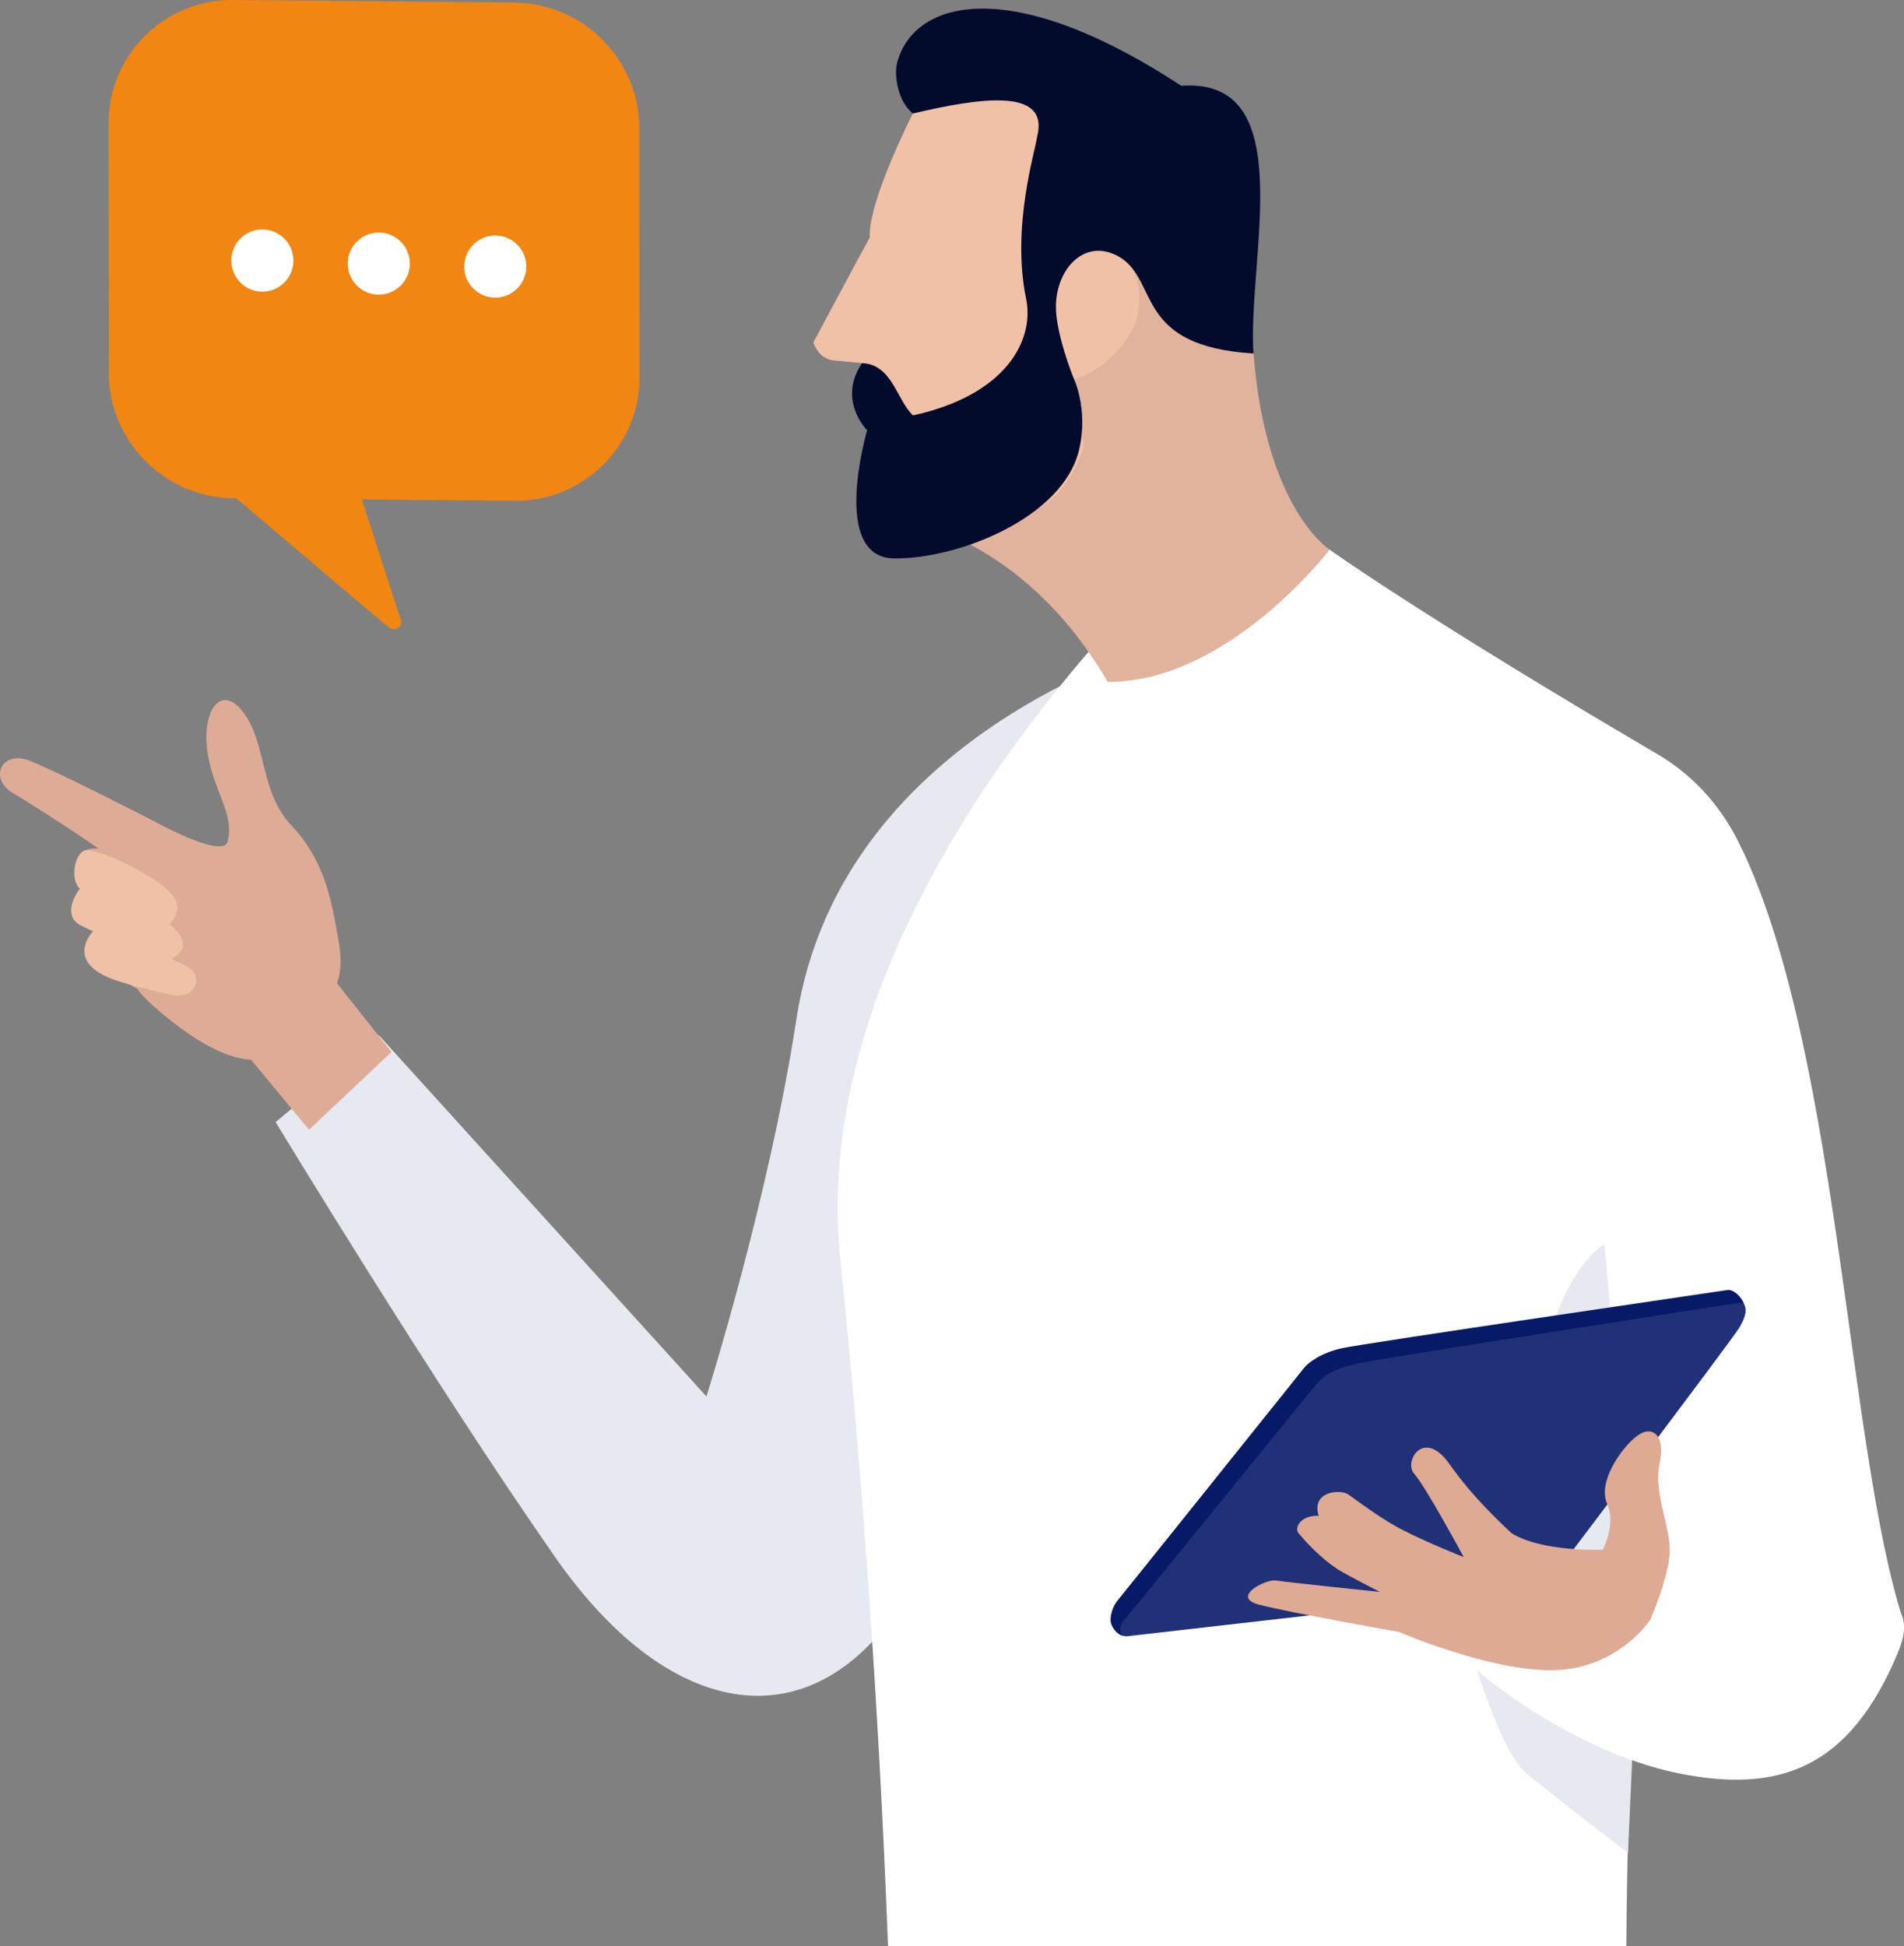
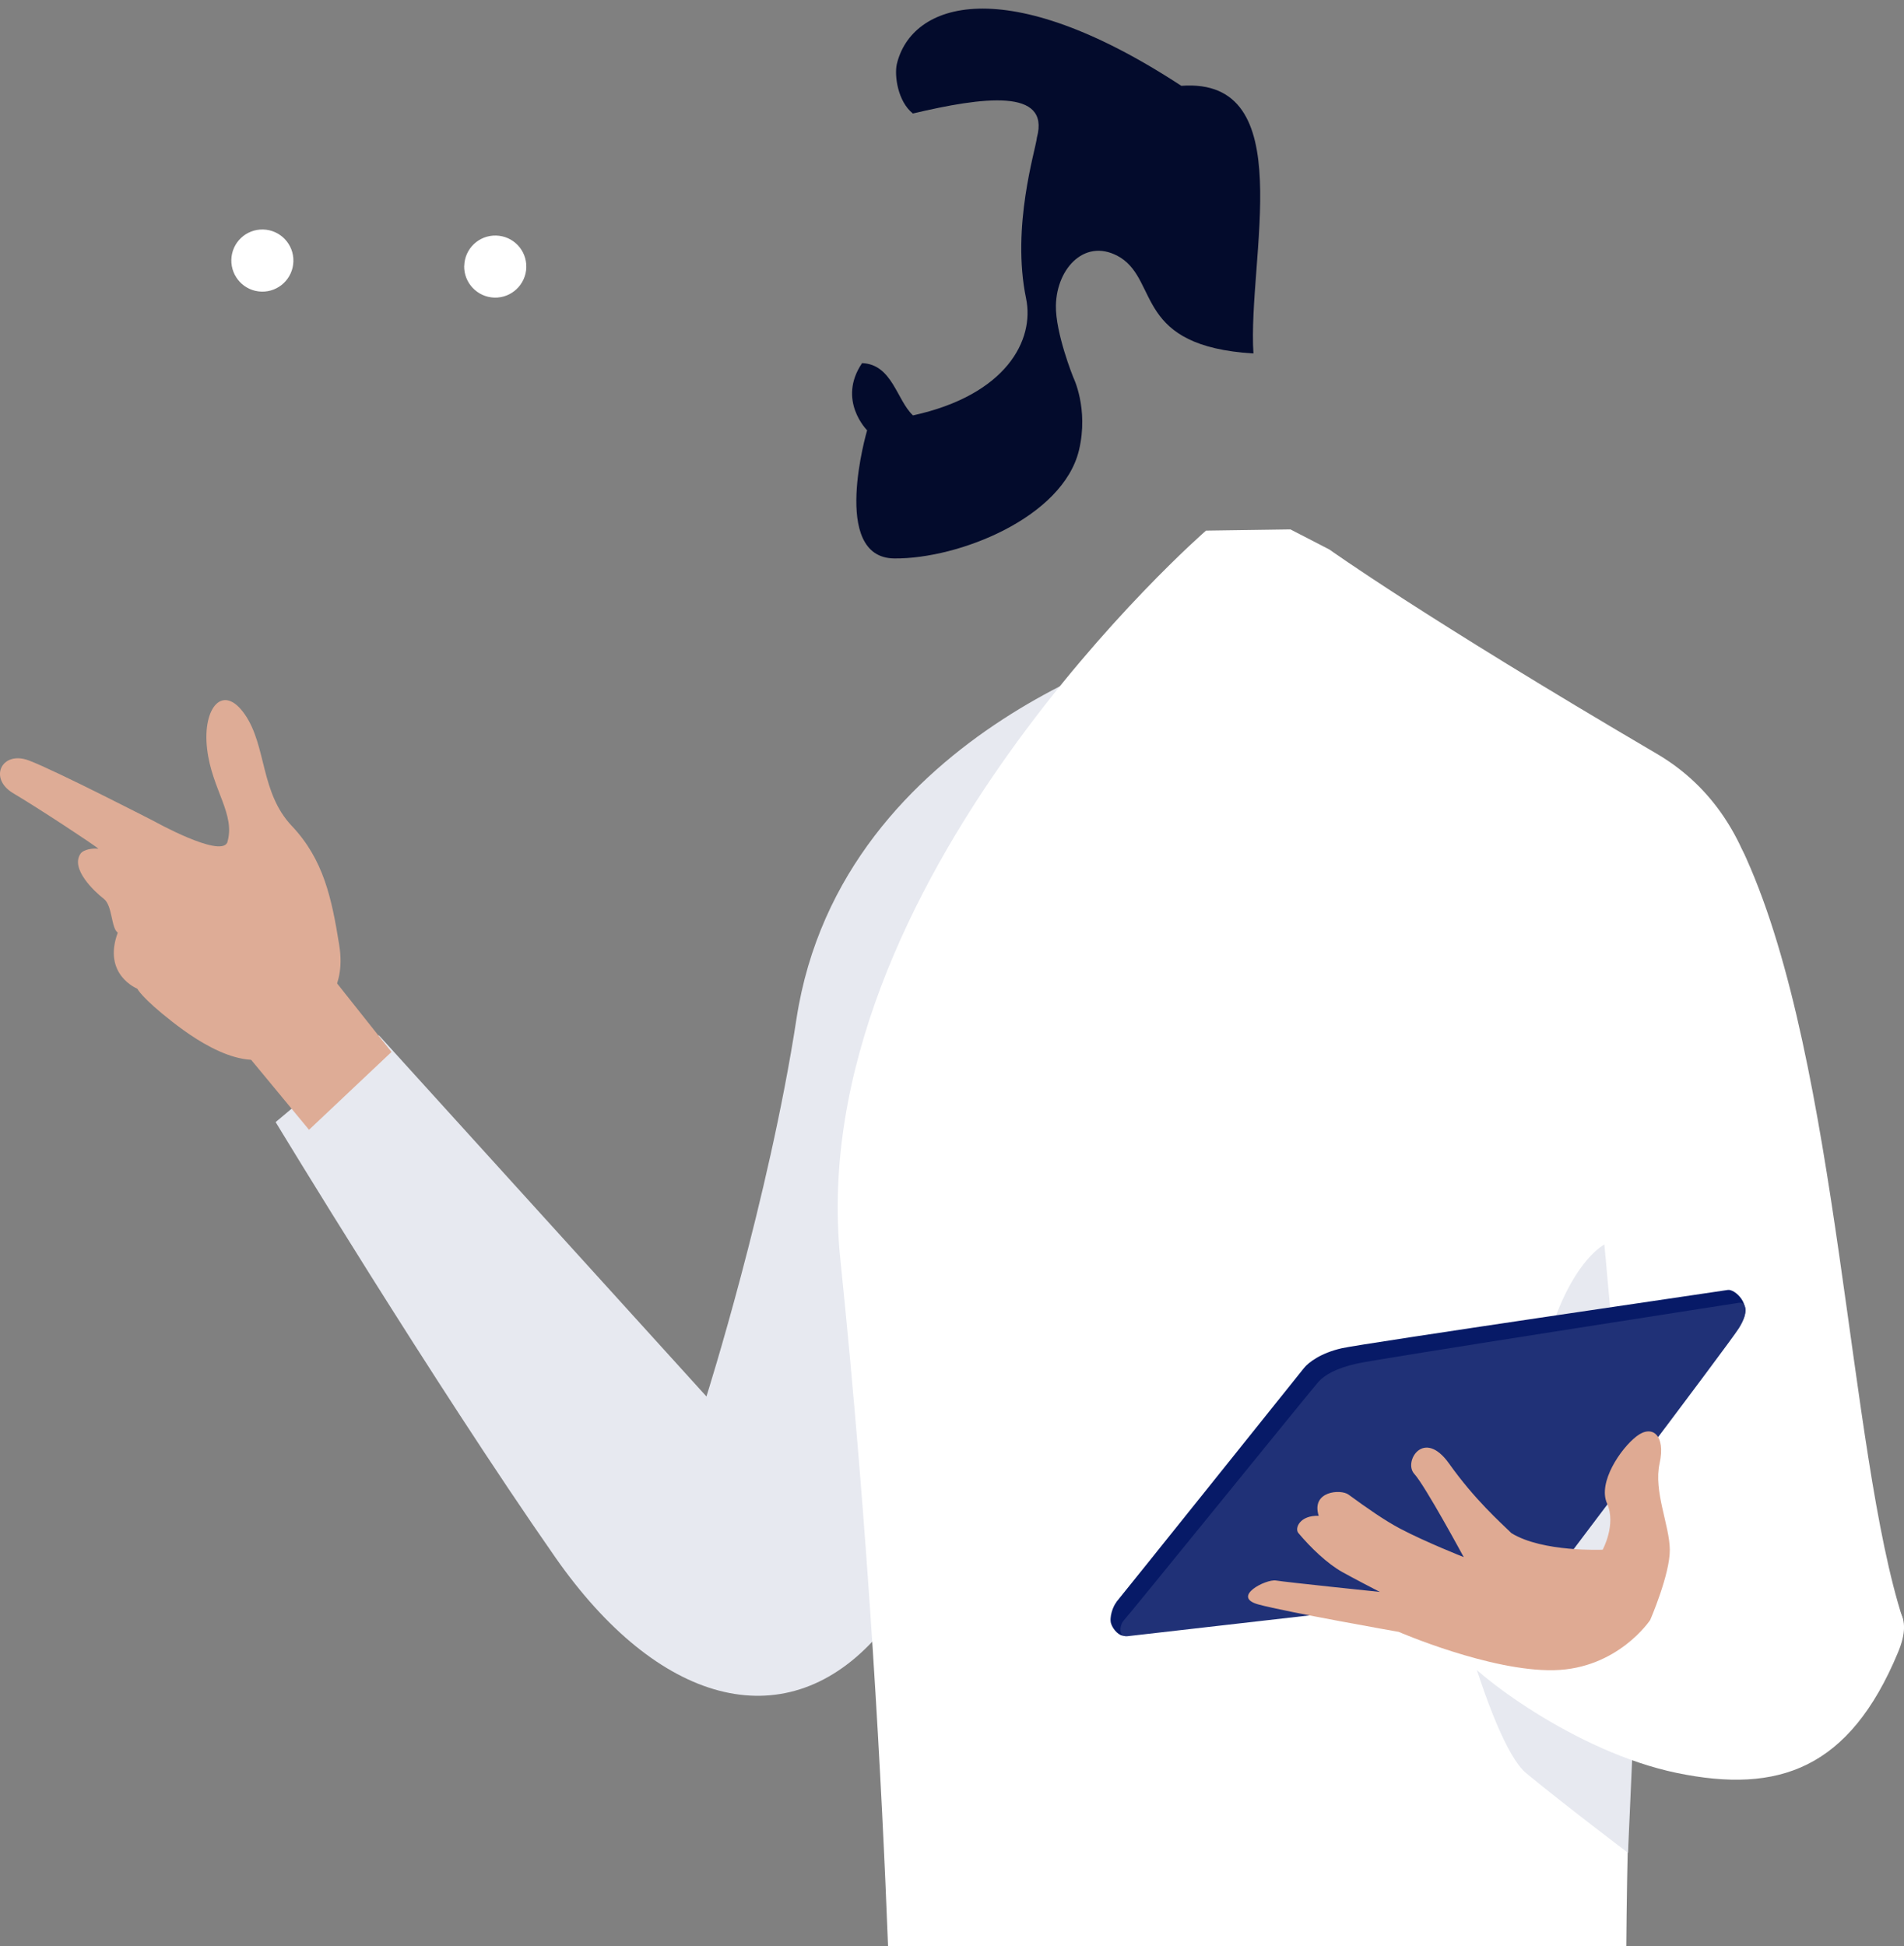
<svg xmlns="http://www.w3.org/2000/svg" id="a" viewBox="0 0 266.91 272.82">
  <rect x="0" y="0" width="266.91" height="272.82" fill="#808080" stroke="none" />
  <defs>
    <style>.b{fill:#fff;}.c{fill:#deac96;}.d{fill:#e1b39d;}.e{fill:#203177;}.f{fill:#e7e9f0;}.g{fill:#030b2c;}.h{fill:#dfaa93;}.i{fill:#071a67;}.j{fill:#f18613;}.k{fill:#f0c0a7;}</style>
  </defs>
  <path class="f" d="M164.73,89.76s-46.76,11.86-53.08,53.07c-3.9,25.42-12.62,52.92-12.62,52.92l-45.91-50.62-14.48,12.16s22.12,36.52,39.19,60.99c14.42,20.68,31.94,25.31,44.6,11.68,6.49-6.98,43.78-70.92,43.78-70.92l-1.48-69.28Z" />
  <path class="b" d="M124.5,272.82h103.48c.17-22.81,1.3-58.97,6.19-88.96-9.59-43.22,14.63-41.8,12.2-58.76-1.99-7.34-6.06-14.71-14.1-19.43-32.86-19.28-45.89-28.63-45.89-28.63l-5.48-2.83-11.84.17s-56.7,49.33-51.26,102.11c4.02,39.1,5.86,74.58,6.69,96.32Z" />
  <polygon class="c" points="54.88 147.46 46.49 136.89 33.89 146.97 43.32 158.37 54.88 147.46" />
  <path class="c" d="M31.83,118.16c-1.11,2.03-10.2-3.03-10.2-3.03,0,0-13.77-7.09-17.58-8.53-3.81-1.44-5.71,2.51-2.2,4.59,3.51,2.08,11.48,7.32,11.95,7.79-.71-.12-2.1.07-2.52.7-1.42,2.1,1.89,5.24,3.28,6.32,1.22.95,1.01,4.11,1.95,4.73-2.18,5.92,2.74,7.86,2.74,7.86,0,0,.57,1.26,4.92,4.65,3.64,2.84,11.42,8.2,16.15,3.42,4.84-4.88,8.28-7.67,7.23-14.21-1.05-6.54-2.19-11.96-6.63-16.66-4.45-4.69-3.52-11.16-6.58-15.62-3.07-4.46-5.98-1-5.31,4.79.67,5.79,4.07,9.19,2.81,13.2Z" />
-   <path class="k" d="M23.96,139.42c3.54.83,4.67-2.68,2.24-3.97-1.02-.54-2.17-1.04-2.17-1.04,0,0,3.83-1.65-.29-4.85,2.86-3.01-.32-5.24-3.64-7.18-3.47-2.02-6.11-2.99-7.82-3.19-1.71-.2-2.61,4.04-1.09,5.38-1.48,1.99-1.7,4.06-.13,5,.75.45,1.99.96,1.99.96,0,0-3.71,3.75,1.79,6.33,2.4,1.13,7.73,2.25,9.13,2.57Z" />
-   <path class="d" d="M186.4,77.05s-8.98-5.64-10.67-27.48c-5.36-11.67-16.08-13.88-16.08-13.88,0,0-10.78,9.32-11.96,17.08-1.08,7.13-2.64,16.15-5.93,16.23-6.79.16-15.65,3.85-15.65,3.85,0,0,17,1.89,29.17,22.73,16.83.13,31.12-18.53,31.12-18.53Z" />
-   <path class="k" d="M124.75,75.19c6.3-.83,11.14-1.84,17.09-2.65,7.86-1.06,10.11-10,10.11-10l-1.56-9.32s5.35-1.1,8.62-7.52c.69-1.35,2.25-9.28-4.03-10.72-9.32-2.17-4.34-24.7-4.34-24.7l-12.65-1.64-10.03,7.27s-6.34,12.48-6.02,17.35c-1.44,2.61-7.92,14.74-7.92,14.74,0,0,.66,2.32,2.87,2.53,2.8.26,3.94.37,3.94.37,0,0,1.28,3.14-.07,6.41.1,1.14.26,1.7.79,3.02.7.6.75,1.15.85,2.38,2.47,4.65-2.43,6.49-1.86,9.64.2,1.07,1.91,3.16,4.2,2.84Z" />
  <path class="g" d="M121.56,60.32s-4.24-4.21-.71-9.42c4.24.17,4.86,5.22,7.14,7.33,13.09-2.87,17.06-10.57,15.85-16.39-2.1-10.12,1.36-20.89,1.52-22.57,1.88-6.95-7.59-5.67-17.39-3.36-2.11-1.68-2.6-5.26-2.26-6.88,2.03-8.68,15.21-13.16,39.89,3,16.74-1.23,9.27,24.08,10.11,37.52-16.55-1.01-13.27-9.97-18.6-13.42-4.81-2.99-8.99,1.34-9.09,6.7-.07,3.86,2.43,10.05,2.43,10.05,0,0,2.19,4.38.81,10.21-2.25,9.43-16.82,15.27-25.89,15.19-9.06-.08-3.82-17.94-3.82-17.94Z" />
  <path class="b" d="M244.8,120.32c13.04,29.03,14.29,83.09,21.97,106.7-5.1,14.73-13.94,25.59-35.47,6.16-21.52-19.42-20.3-70.72-12.84-91.36,7.46-20.64,20.52-34.47,26.34-21.51Z" />
  <path class="f" d="M229.67,227.08l-1.45,32.64s-8.91-6.74-14.27-11.16c-5.36-4.42-12.3-32.63-12.9-38.29-.6-5.66,16.59-7.95,16.59-7.95,0,0-3.5-6.45.07-16.75,3.17-9.15,7.2-11.12,7.2-11.12l4.76,52.64Z" />
  <path class="b" d="M214.53,220.79c7.37.35,12.4,2.21,15.21,1.89,4.92,1,20.19,7.34,31.75.15,4.39,1.68,6.82,3.42,4.57,8.82-6.8,16.32-16.72,19.82-30.97,16.88-14.25-2.94-28.65-14.02-30.58-17.06-1.93-3.04,4.69-10.94,10.03-10.68Z" />
  <path class="i" d="M156.48,224.58c.94-1.12,25.53-31.84,26.33-32.83.62-.77,2.33-2.09,5.29-2.76,2.96-.67,53.12-8.01,54.11-8.17.98-.16,3.45,2.06,2,4.37-1.46,2.31-28.22,33.1-28.63,33.68-.41.58-2.61,1.87-4.18,2.01-1.57.13-52.42,8.27-53.8,8.41-.68.07-1.53-.8-1.83-1.66-.31-.88.25-2.48.73-3.04Z" />
  <path class="e" d="M157.52,227.16c.52-.49,26.64-32.75,27.31-33.47.89-.96,2.42-1.88,5.38-2.55,2.96-.67,52.57-8.36,53.56-8.52s1.47,1.24,0,3.56c-1.46,2.31-25.68,34.27-26.09,34.85-.41.58-2.61,1.87-4.18,2.01-1.57.13-54.1,6.18-55.47,6.32-1.37.14-1.02-1.7-.5-2.19Z" />
  <path class="h" d="M231.32,227.1s-4.53,6.83-13.49,7.02c-8.95.18-21.75-5.37-21.75-5.37,0,0-15.77-2.78-19.66-3.84-3.89-1.06,1.04-3.6,2.46-3.36,1.42.24,14.55,1.6,14.55,1.6,0,0-3.85-1.99-5.25-2.78-2.12-1.19-4.43-3.4-6.17-5.48-.55-.66.2-2.5,2.85-2.41-1.1-3.47,3.08-3.77,4.17-2.98,2.57,1.87,5,3.59,7.25,4.78,3.59,1.89,8.91,3.99,8.91,3.99,0,0-5.39-9.99-6.94-11.68-1.54-1.69,1.33-6.45,4.89-1.43,3.56,5.02,7.19,8.24,8.74,9.75,4.37,2.7,12.79,2.32,12.79,2.32,0,0,1.93-3.54.61-6.48s1.91-7.7,4.13-9.41c2.21-1.72,4.11-.16,3.24,3.78s1.39,8.66,1.43,12.1c.04,3.44-2.76,9.89-2.76,9.89Z" />
-   <path class="j" d="M72.15.35L32.64,0C23.05-.09,15.21,7.69,15.22,17.28l.03,34.97c0,9.59,7.86,17.5,17.45,17.59h.43s20.48,17.43,21.36,18.09c.88.66,2.12-.07,1.68-1.17-.44-1.1-5.44-16.76-5.44-16.76l21.49.2c9.59.08,17.43-7.69,17.43-17.28l-.03-34.95c0-9.59-7.85-17.51-17.45-17.59Z" />
  <path class="b" d="M65.07,37.25c-.06,2.4,1.84,4.4,4.24,4.47,2.41.06,4.4-1.84,4.47-4.24.06-2.41-1.83-4.4-4.24-4.46-2.4-.06-4.4,1.83-4.46,4.24Z" />
-   <path class="b" d="M48.75,36.83c-.06,2.4,1.84,4.41,4.24,4.47,2.4.06,4.4-1.84,4.46-4.24.06-2.4-1.84-4.4-4.24-4.46-2.4-.06-4.4,1.83-4.46,4.24Z" />
  <path class="b" d="M32.43,36.41c-.06,2.4,1.83,4.41,4.24,4.47,2.4.06,4.4-1.84,4.46-4.25.06-2.4-1.84-4.4-4.24-4.46-2.41-.06-4.4,1.83-4.46,4.24Z" />
</svg>